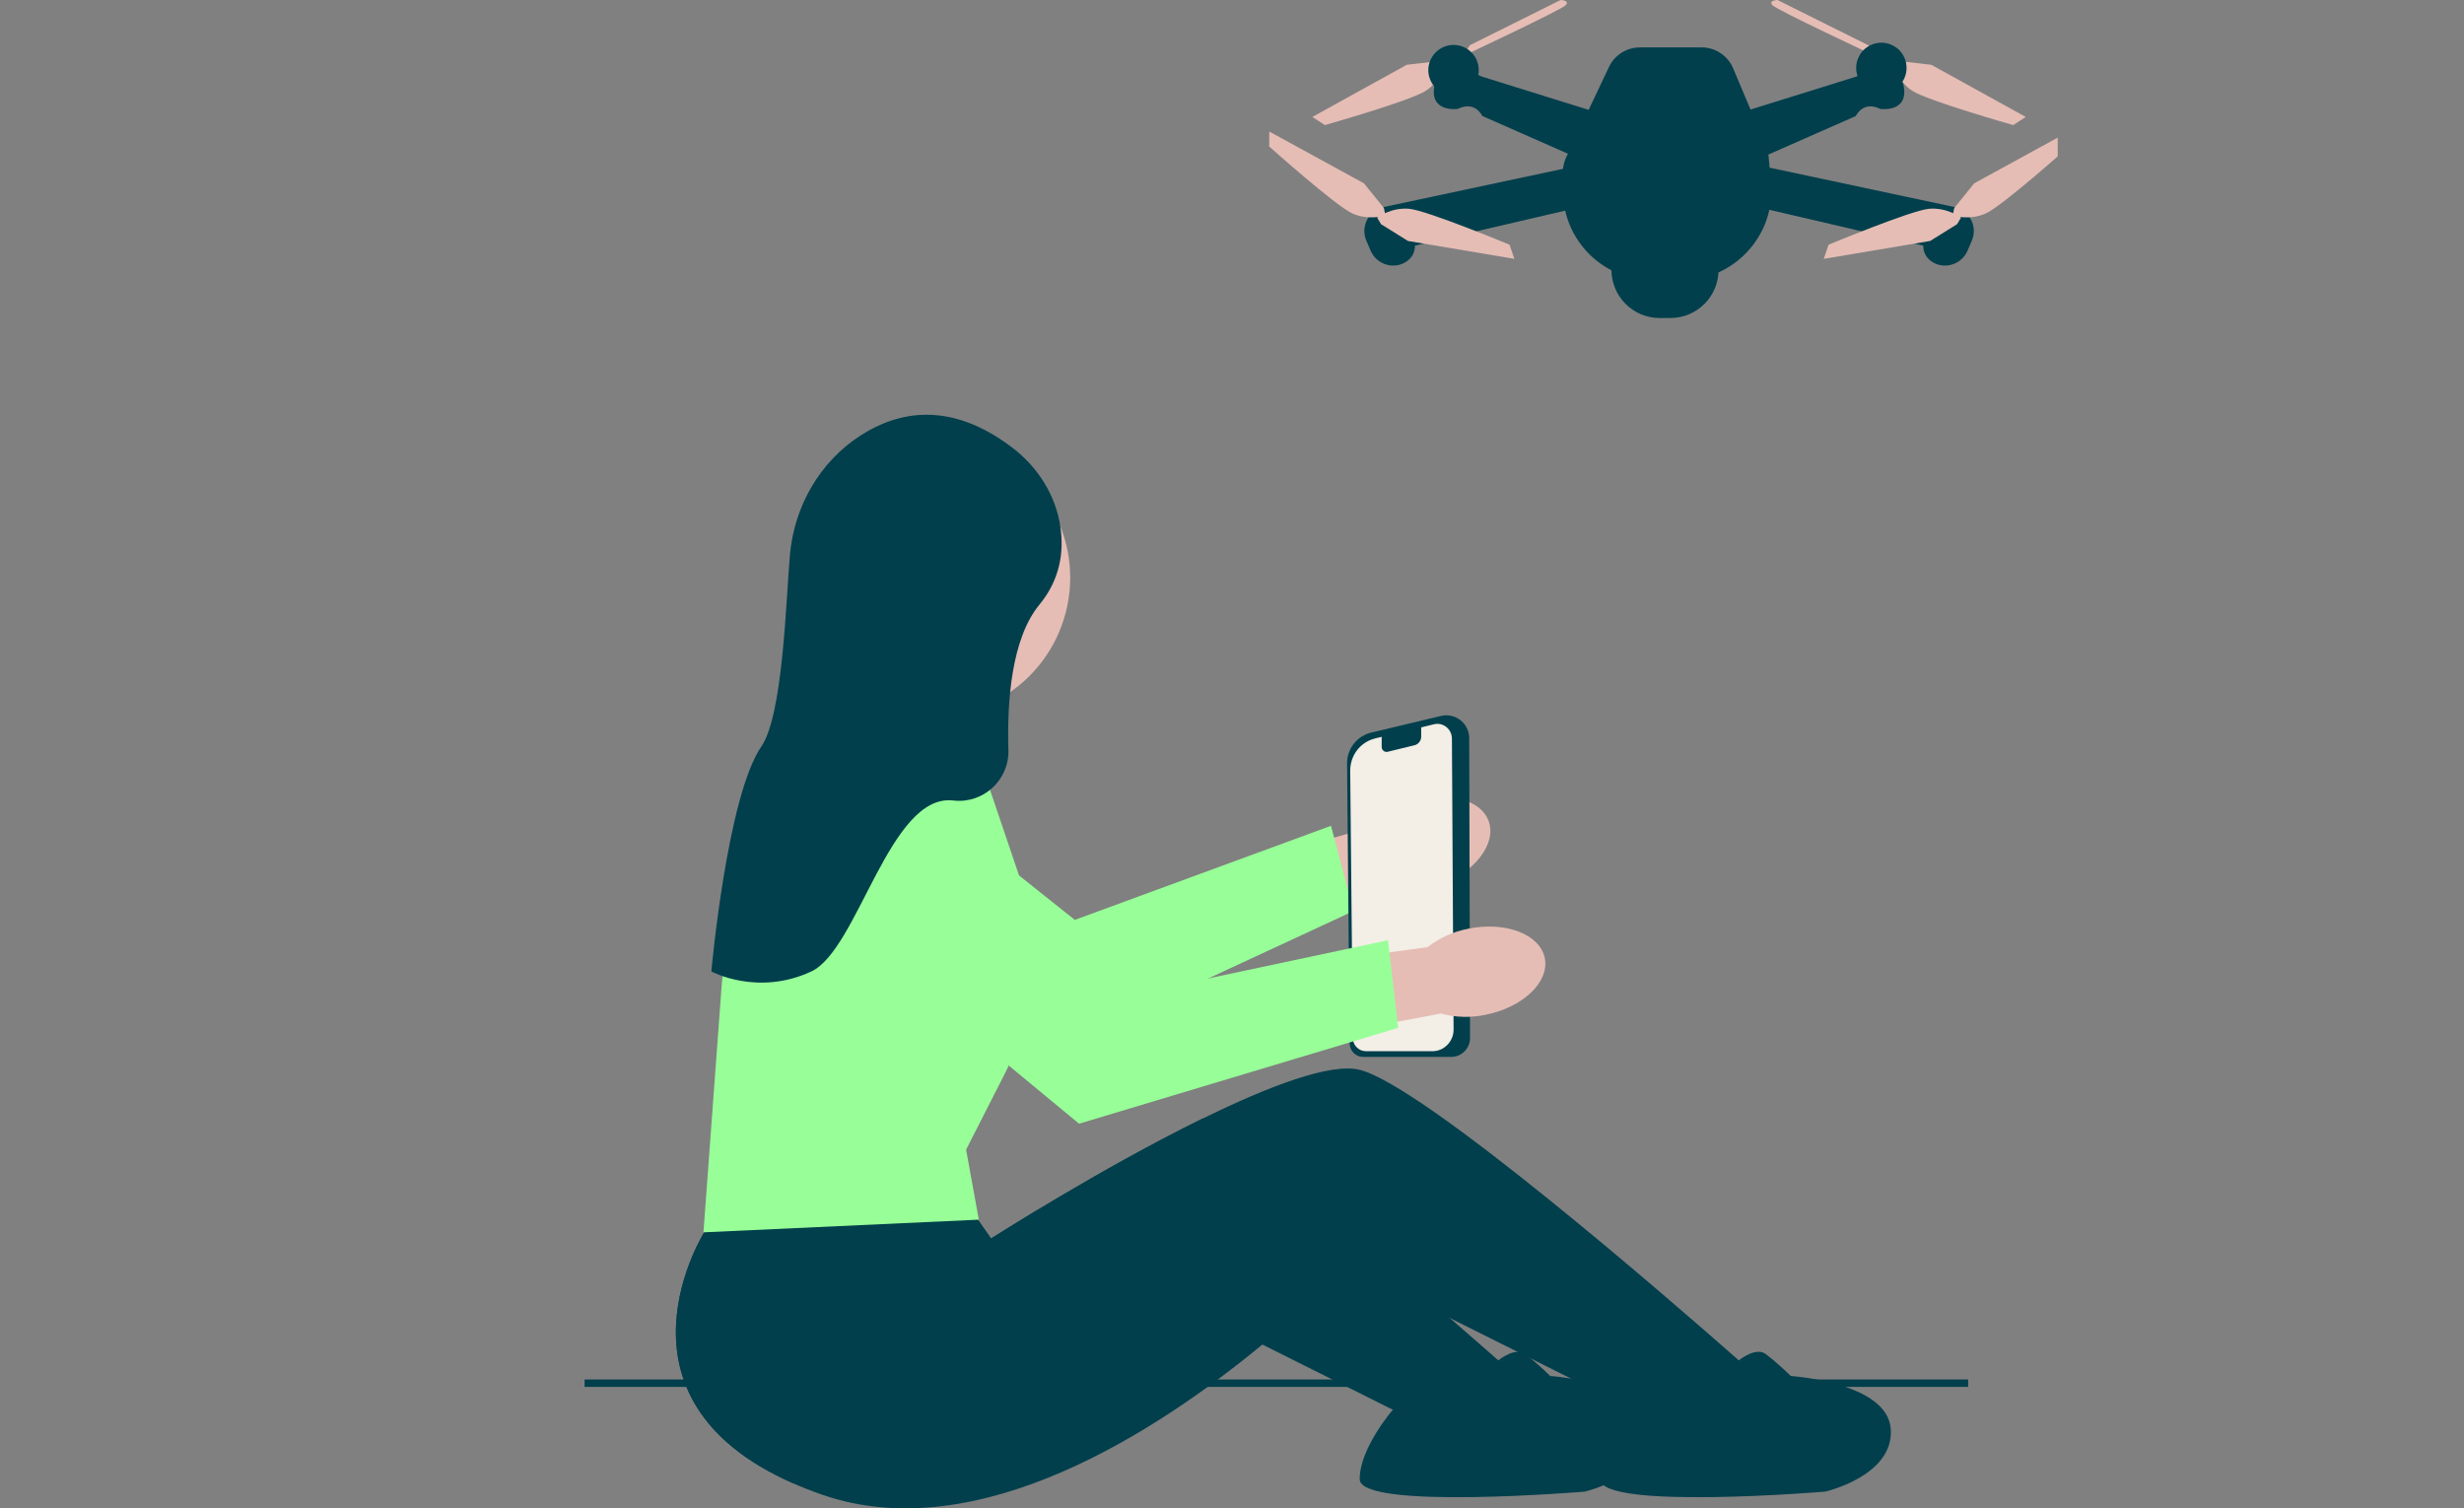
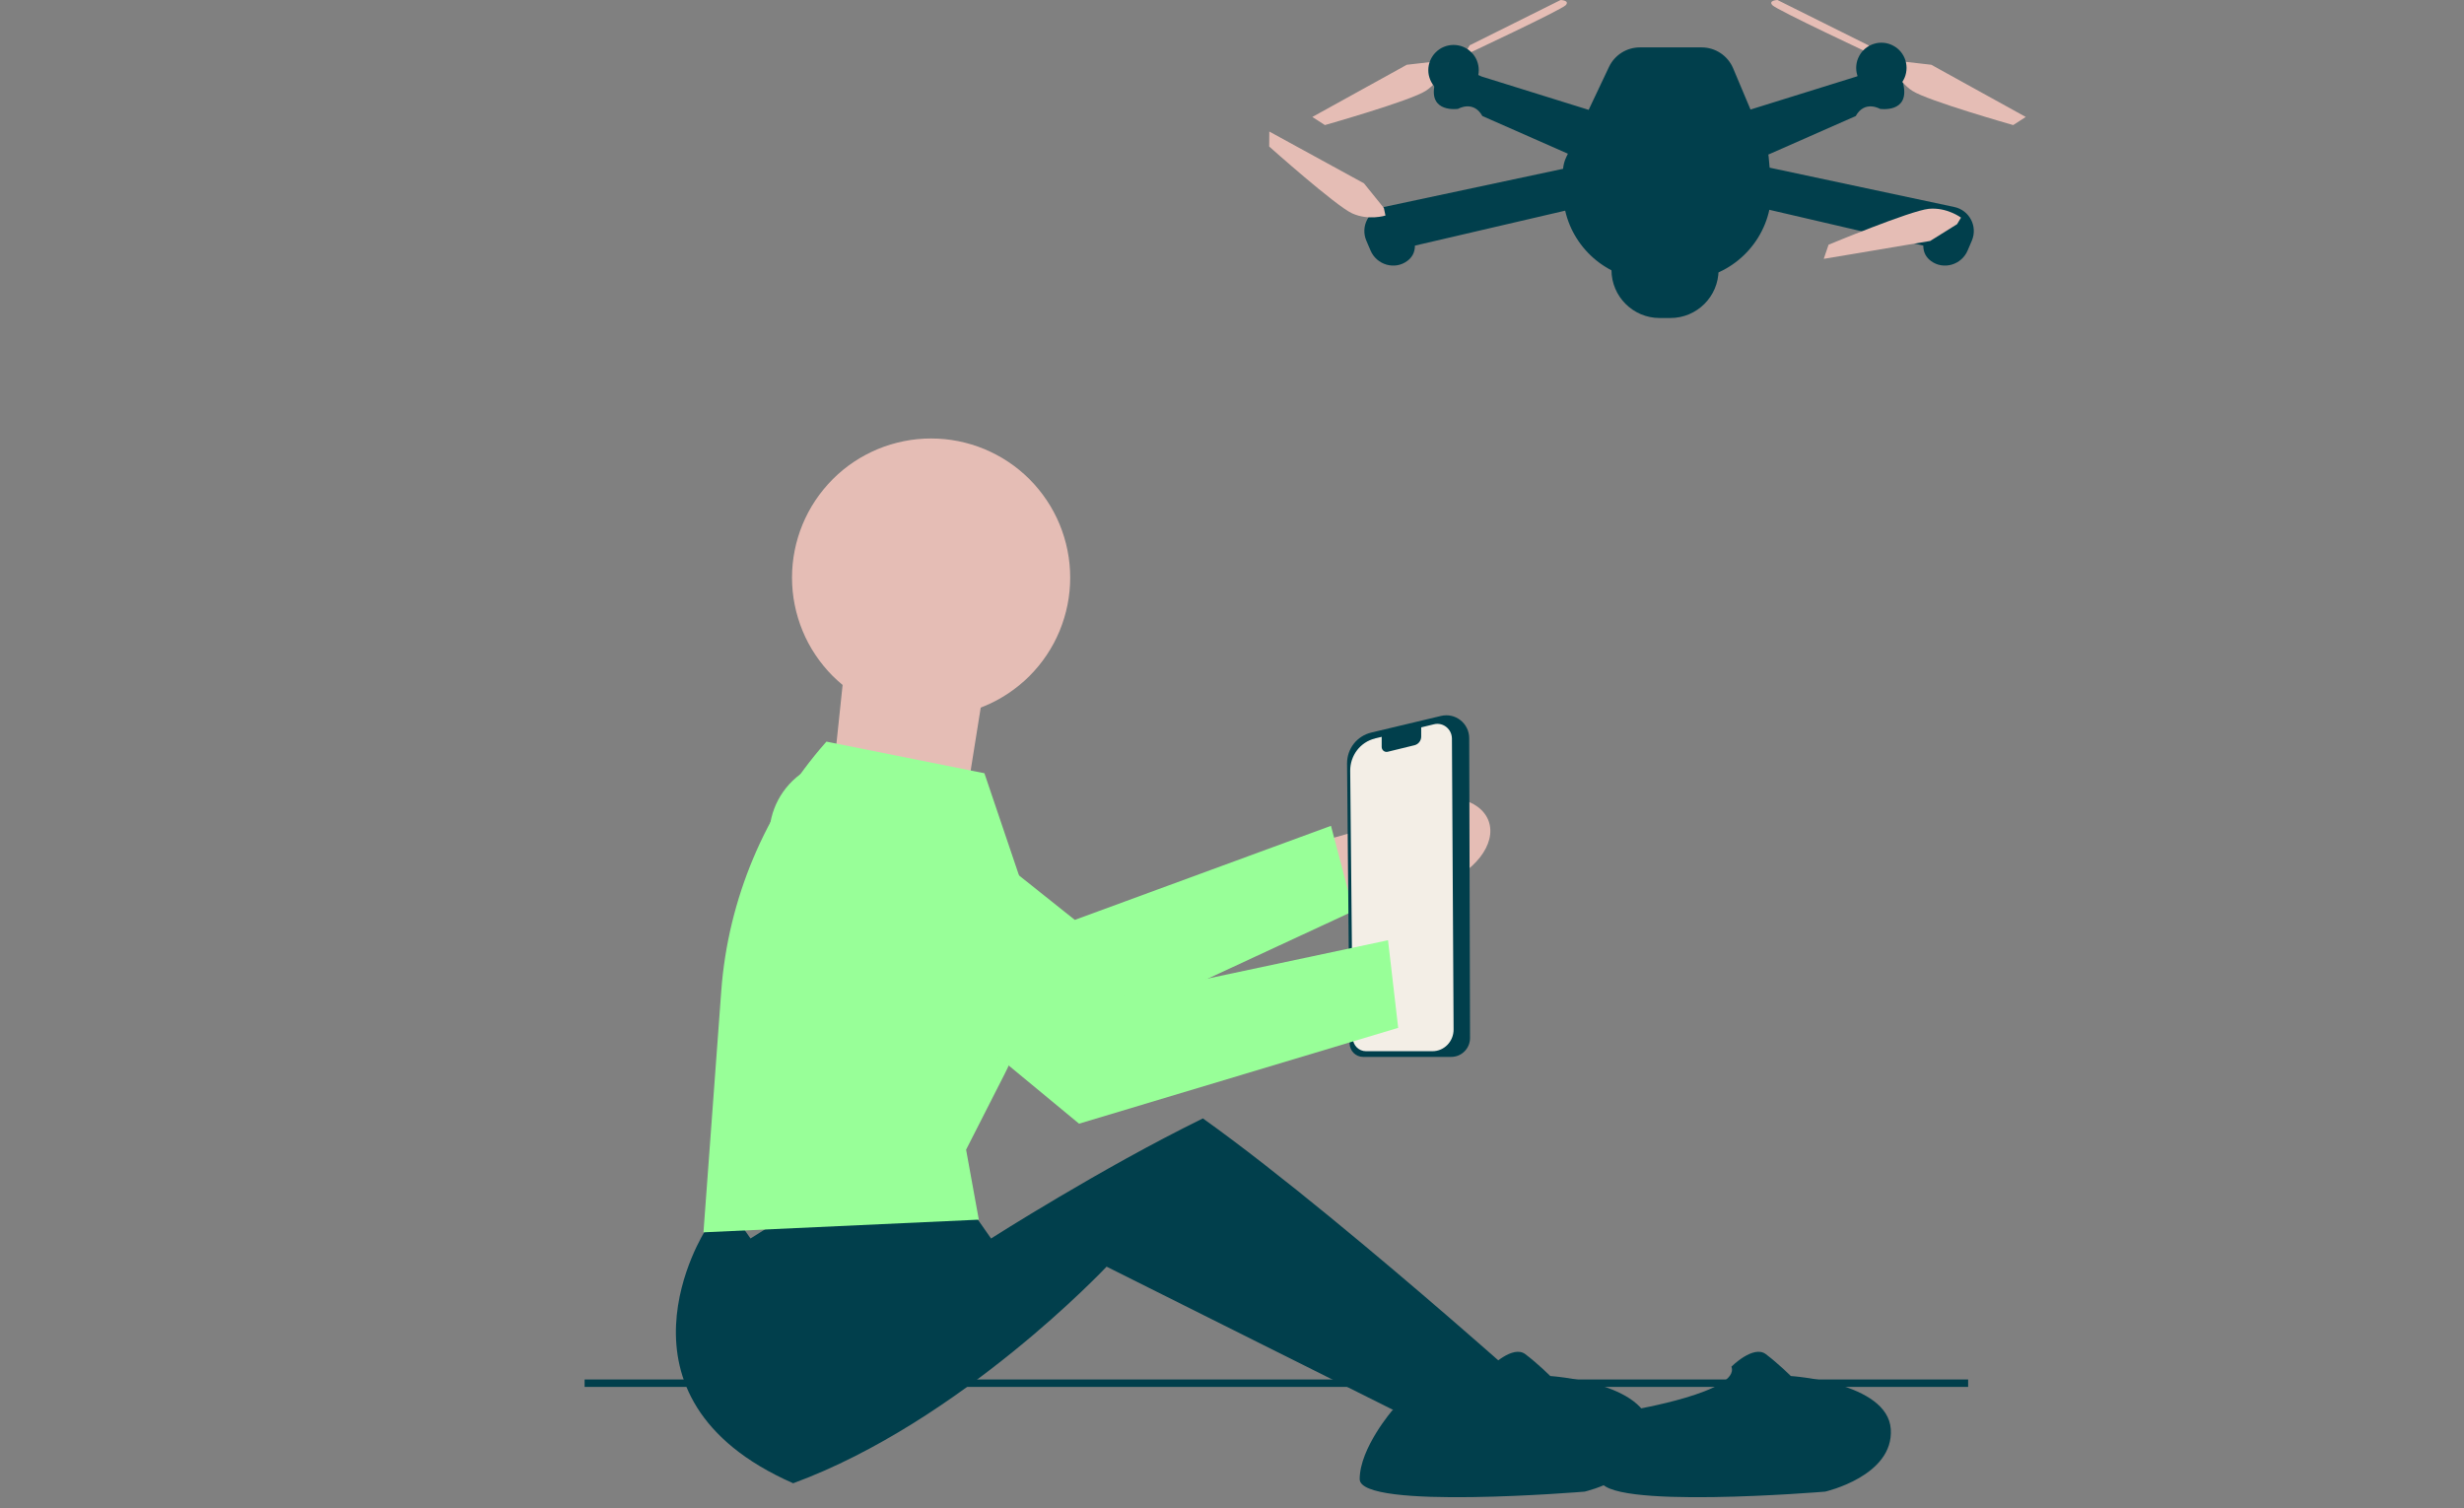
<svg xmlns="http://www.w3.org/2000/svg" id="Ebene_1" viewBox="0 0 710.59 434.98">
  <rect x="0" y="0" width="710.59" height="434.98" fill="#808080" stroke="none" />
  <defs>
    <style>.cls-1{clip-path:url(#clippath-2);}.cls-2{fill:#f3eee6;}.cls-2,.cls-3,.cls-4,.cls-5,.cls-6{stroke-width:0px;}.cls-3{fill:none;}.cls-4{fill:#98ff98;}.cls-7{clip-path:url(#clippath-1);}.cls-8{clip-path:url(#clippath-4);}.cls-5{fill:#013f4c;}.cls-9{clip-path:url(#clippath);}.cls-10{clip-path:url(#clippath-3);}.cls-6{fill:#e5bdb5;}</style>
    <clipPath id="clippath">
      <rect class="cls-3" x="509.93" width="32" height="16.32" />
    </clipPath>
    <clipPath id="clippath-1">
-       <rect class="cls-3" x="561.93" y="37.65" width="31.49" height="25.33" />
-     </clipPath>
+       </clipPath>
    <clipPath id="clippath-2">
      <rect class="cls-3" x="421.93" width="30.67" height="16.32" />
    </clipPath>
    <clipPath id="clippath-3">
      <rect class="cls-3" x="168.59" y="397.65" width="399" height="2.67" />
    </clipPath>
    <clipPath id="clippath-4">
      <rect class="cls-3" x="193.93" y="306.98" width="313.33" height="127.91" />
    </clipPath>
  </defs>
  <path class="cls-5" d="m464.73,76.66h30.88v1.17c0,7.66-6.22,13.88-13.89,13.88h-3.1c-7.66,0-13.89-6.22-13.89-13.88v-1.17Z" />
  <path class="cls-5" d="m563.61,59.7l-53.27-11.35-.28-3.1c-.02-.23-.05-.46-.09-.68l25.2-11.1c2.59-4.67,7.01-2.07,7.01-2.07,0,0,8.56,1.3,6.74-7.01-1.82-8.3-13.49-2.33-13.49-2.33l-30.6,9.53-5.01-11.88c-1.54-3.66-5.12-6.04-9.09-6.04h-17.81c-3.81,0-7.28,2.2-8.91,5.64l-5.86,12.37-30.91-9.63s-11.67-5.97-13.49,2.33,6.74,7.01,6.74,7.01c0,0,4.41-2.59,7.01,2.07l24.66,10.86-.48,1.02c-.5,1.05-.8,2.18-.91,3.34l-51.7,11.02c-4.35.93-6.78,5.59-5.04,9.69l1.22,2.86c1.77,4.16,7,5.7,10.61,2.99,1.29-.96,2.19-2.36,2.19-4.41l43.33-10.08c2.62,11.49,12.9,20.07,25.19,20.07h8.43c12.47,0,22.74-8.79,25.26-20.32l44.39,10.33c0,2.05.9,3.45,2.18,4.41,3.61,2.71,8.84,1.17,10.61-2.99l1.22-2.86c1.74-4.09-.68-8.76-5.04-9.69Z" />
  <g class="cls-9">
    <path class="cls-6" d="m538.8,13.05l-26.2-13.05s-2.71.11-1.48,1.48c1.22,1.37,29.51,14.6,29.51,14.6l-1.82-3.04Z" />
  </g>
  <path class="cls-6" d="m545.81,18.42s1.3,4.93,5.71,7.79,29.06,9.86,29.06,9.86l3.63-2.34-27.24-15.05-9.08-1.04-2.07.78Z" />
  <g class="cls-7">
    <path class="cls-6" d="m563.14,62.16s4.86,1.54,9.63-.65c4.78-2.2,23.89-19.26,23.89-19.26l-.03-4.32-27.3,14.94-5.74,7.11-.46,2.17Z" />
  </g>
  <path class="cls-6" d="m565.54,62.76s-4.08-3.05-9.31-2.54-28.89,10.35-28.89,10.35l-1.39,4.08,30.69-5.16,7.76-4.84,1.14-1.9Z" />
  <g class="cls-1">
    <path class="cls-6" d="m423.87,13.05l26.2-13.05s2.71.11,1.48,1.48-29.51,14.6-29.51,14.6l1.82-3.04Z" />
  </g>
  <path class="cls-6" d="m416.86,18.42s-1.3,4.93-5.71,7.79-29.06,9.86-29.06,9.86l-3.63-2.34,27.24-15.05,9.08-1.04,2.08.78Z" />
  <path class="cls-6" d="m399.54,62.16s-4.86,1.54-9.63-.65c-4.78-2.2-23.89-19.26-23.89-19.26l.03-4.32,27.3,14.94,5.74,7.11.46,2.17Z" />
-   <path class="cls-6" d="m397.14,62.76s4.08-3.05,9.31-2.54,28.89,10.35,28.89,10.35l1.39,4.08-30.69-5.16-7.76-4.84-1.14-1.9Z" />
  <path class="cls-5" d="m549.83,19.58c0,.48-.05.95-.14,1.42-.09.47-.23.93-.41,1.36-.18.44-.41.86-.67,1.26s-.57.77-.9,1.1c-.34.33-.71.64-1.1.9s-.81.49-1.26.67-.9.32-1.36.41c-.46.09-.94.14-1.42.14s-.95-.05-1.42-.14-.92-.23-1.36-.41c-.44-.18-.86-.41-1.26-.67s-.76-.57-1.1-.9c-.34-.34-.64-.71-.9-1.1-.27-.4-.49-.81-.67-1.26-.18-.44-.32-.9-.42-1.36-.09-.46-.14-.94-.14-1.42s.05-.95.14-1.42.23-.92.42-1.36c.18-.44.41-.86.67-1.26.26-.4.56-.76.9-1.1s.7-.64,1.1-.9.82-.49,1.26-.67c.44-.18.9-.32,1.36-.42.47-.09.94-.14,1.42-.14s.95.05,1.42.14c.47.09.92.23,1.36.42s.86.41,1.26.67.77.56,1.1.9c.33.34.64.7.9,1.1.27.4.49.82.67,1.26.18.44.32.89.41,1.36s.14.94.14,1.42Z" />
  <path class="cls-5" d="m426.46,20.23c0,.48-.05.95-.14,1.42s-.23.92-.41,1.36c-.18.44-.41.86-.67,1.26s-.57.76-.91,1.1c-.33.34-.7.64-1.1.91s-.81.49-1.26.67-.9.32-1.36.41c-.46.09-.94.14-1.42.14s-.95-.05-1.42-.14-.92-.23-1.36-.41c-.44-.18-.86-.41-1.26-.67s-.76-.57-1.1-.91-.64-.7-.91-1.1c-.26-.4-.48-.82-.67-1.26-.18-.44-.32-.9-.42-1.36s-.14-.94-.14-1.42.05-.95.14-1.42.23-.92.42-1.36c.18-.44.41-.86.67-1.26.27-.4.57-.77.91-1.1.34-.34.7-.64,1.1-.91s.82-.49,1.26-.67c.44-.18.9-.32,1.36-.41s.94-.14,1.42-.14.95.05,1.42.14c.47.09.92.23,1.36.41s.86.41,1.26.67.77.57,1.1.91c.34.33.64.7.91,1.1s.49.82.67,1.26c.18.44.32.9.41,1.36s.14.94.14,1.42Z" />
  <path class="cls-6" d="m406.35,231.56c10.35-3.67,20.64-1.31,22.98,5.28,2.33,6.59-4.16,14.91-14.52,18.58-4.12,1.52-8.54,2.04-12.9,1.51l-44.06,15.01-6.6-20.82,44.13-12.59c3.05-3.16,6.81-5.55,10.96-6.96Z" />
  <path class="cls-4" d="m390.32,262.74l-86.95,40.33-.22.1-70.69-43.17c-6.53-3.98-10.5-10.93-10.61-18.58-.12-7.65,3.64-14.71,10.04-18.9,8.02-5.24,18.45-4.76,25.94,1.22l52.13,41.54,73.88-27.13,6.48,24.58Z" />
  <g class="cls-10">
    <path class="cls-5" d="m0,398.89c0,.59.47,1.07,1.07,1.07h708.45c.59,0,1.07-.48,1.07-1.07s-.47-1.07-1.07-1.07H1.07c-.6,0-1.07.48-1.07,1.07Z" />
  </g>
  <path class="cls-6" d="m278.46,231.39l5.82-36.41-39.33-16.03-5.82,55.35,39.33-2.92Z" />
  <path class="cls-6" d="m308.63,166.57c0,1.31-.06,2.63-.19,3.93-.13,1.31-.32,2.61-.58,3.9s-.57,2.56-.96,3.82c-.38,1.26-.82,2.49-1.32,3.71-.51,1.21-1.06,2.4-1.68,3.56-.62,1.16-1.3,2.28-2.03,3.38s-1.51,2.15-2.34,3.16-1.71,1.98-2.64,2.92c-.93.93-1.9,1.81-2.92,2.64s-2.07,1.61-3.16,2.34c-1.09.73-2.22,1.41-3.38,2.03-1.16.62-2.34,1.18-3.56,1.68s-2.45.94-3.7,1.33c-1.26.38-2.53.7-3.82.95-1.29.26-2.59.45-3.9.58s-2.61.19-3.93.19-2.63-.06-3.93-.19-2.6-.32-3.9-.58c-1.29-.26-2.56-.57-3.82-.95-1.26-.39-2.49-.82-3.7-1.33s-2.4-1.06-3.56-1.68c-1.16-.62-2.29-1.29-3.38-2.03-1.09-.73-2.15-1.51-3.16-2.34s-1.98-1.71-2.92-2.64c-.93-.93-1.81-1.9-2.64-2.92s-1.61-2.07-2.34-3.16-1.41-2.22-2.03-3.38c-.62-1.16-1.18-2.34-1.68-3.56-.5-1.21-.94-2.45-1.32-3.71-.39-1.26-.7-2.53-.96-3.82s-.45-2.59-.58-3.9c-.13-1.3-.19-2.61-.19-3.93s.06-2.63.19-3.93.32-2.6.58-3.9c.26-1.29.57-2.56.96-3.82.38-1.26.82-2.49,1.32-3.7.51-1.21,1.06-2.4,1.68-3.56.62-1.16,1.3-2.29,2.03-3.38.73-1.09,1.51-2.15,2.34-3.16s1.71-1.99,2.64-2.92,1.9-1.81,2.92-2.65,2.07-1.61,3.16-2.34c1.09-.73,2.22-1.41,3.38-2.02,1.16-.62,2.34-1.18,3.56-1.69,1.21-.5,2.45-.94,3.7-1.32,1.26-.38,2.53-.7,3.82-.96,1.29-.26,2.59-.45,3.9-.58,1.31-.13,2.61-.19,3.93-.19s2.62.07,3.93.19c1.31.13,2.6.32,3.9.58,1.29.26,2.56.58,3.82.96,1.26.38,2.49.82,3.7,1.32,1.21.51,2.4,1.07,3.56,1.69,1.16.61,2.29,1.29,3.38,2.02,1.09.73,2.15,1.51,3.16,2.34s1.98,1.71,2.92,2.65,1.81,1.9,2.64,2.92,1.61,2.07,2.34,3.16c.73,1.09,1.41,2.21,2.03,3.38.62,1.16,1.18,2.34,1.68,3.56.5,1.21.94,2.45,1.32,3.7.39,1.26.7,2.53.96,3.82.26,1.29.45,2.59.58,3.9s.19,2.62.19,3.93Z" />
  <g class="cls-8">
-     <path class="cls-5" d="m228.71,427.76c2.62,1.15,5.42,2.25,8.43,3.3,44.93,15.58,97.03-18.64,126.91-43.31,15.06-12.44,24.46-22.46,24.46-22.46l29.48,14.74,19.64,9.81h.01l3.81,1.92s.02.01.02.01l11.61,5.8,17.96,8.98,2.16,1.08,1.48.43,26.45,7.68,5.41-18.92s-1.85-1.65-5.08-4.51c-19.69-17.35-90.78-79.15-109.34-83.79-8.43-2.11-26.4,4.8-45.22,14.03-29.52,14.47-61.09,34.63-61.09,34.63l-12.61-18.02-43.43,9.8-16.48,3.72-9.92,2.24s-30.85,48.13,25.35,72.84Z" />
-   </g>
+     </g>
  <path class="cls-5" d="m499.33,394.11s6.31-6.31,9.91-3.6,7.21,6.31,7.21,6.31c0,0,27.93,1.8,28.83,15.32s-18.92,18.02-18.92,18.02c0,0-64.88,5.41-64.88-3.6s9.55-20,9.55-20c0,0,30.99-5.23,28.29-12.44Z" />
  <path class="cls-5" d="m228.71,427.76c48.47-17.81,90.42-62.48,90.42-62.48l44.92,22.46,37.62,18.8,2.16,1.08,27.93,8.11,5.41-18.92s-1.85-1.65-5.08-4.51c-3.37-2.96-8.24-7.23-14.09-12.29-19.22-16.61-49.07-41.78-71.1-57.48-29.52,14.47-61.09,34.63-61.09,34.63l-12.61-18.02-43.43,9.8c-8.14,4.9-13.33,8.21-13.33,8.21l-3.15-4.49-9.92,2.24s-30.85,48.13,25.35,72.84Z" />
  <path class="cls-5" d="m429.96,394.11s6.31-6.31,9.91-3.6,7.21,6.31,7.21,6.31c0,0,27.93,1.8,28.83,15.32s-18.92,18.02-18.92,18.02c0,0-64.87,5.41-64.87-3.6s9.55-20,9.55-20c0,0,30.99-5.23,28.29-12.44Z" />
  <path class="cls-4" d="m208.01,285.71c1.95-26.37,12.66-51.81,30.15-71.64l.17-.2,45.56,9.11,9.97,29.45c6.35,18.77,4.84,39.67-4.15,57.32l-11.1,21.8,3.67,20.18-78.9,3.63-.51.03,5.14-69.69Z" />
  <path class="cls-5" d="m389.21,300.95l-.73-80.74c-.04-4.29,2.84-7.97,7.01-8.96l20.09-4.79c1.97-.47,4.02-.02,5.6,1.23,1.59,1.26,2.51,3.14,2.52,5.16l.24,86.47c0,1.46-.56,2.84-1.59,3.87-1.03,1.04-2.4,1.6-3.86,1.6h-25.38c-2.13,0-3.86-1.73-3.89-3.85Z" />
  <path class="cls-2" d="m396.54,212.95l1.92-.46v2.91c0,.93.85,1.61,1.73,1.4l7.74-1.89c1.13-.28,1.93-1.31,1.93-2.49v-2.66l3.71-.9c2.62-.63,5.13,1.4,5.15,4.15l.48,83.86c.02,3.46-2.72,6.28-6.1,6.28h-19.16c-2.09,0-3.79-1.72-3.81-3.86l-.74-76.99c-.04-4.44,2.93-8.32,7.16-9.33Z" />
-   <path class="cls-6" d="m423.51,267.81c10.77-2.17,20.61,1.64,21.99,8.49,1.38,6.85-6.23,14.16-17.01,16.33-4.29.92-8.74.81-12.98-.34l-45.74,8.6-3.58-21.55,45.47-6.19c3.46-2.7,7.53-4.53,11.84-5.33Z" />
  <path class="cls-4" d="m247.34,271.26c-5.9-4.87-8.84-12.31-7.86-19.9.97-7.59,5.69-14.05,12.63-17.28,8.68-4.05,18.93-2.08,25.51,4.9l45.7,48.52,76.49-16.25.48-.1,2.93,25.26-92.03,27.64-63.84-52.78Z" />
-   <path class="cls-5" d="m291.85,129.02c7.44,5.65,12.67,13.83,13.98,23.08.97,6.8.05,14.85-6.08,22.28-8.05,9.76-9.36,27.84-8.94,41.91.26,8.68-7.27,15.57-15.89,14.56-18.4-2.16-27.44,43-40.94,49.3-15.54,7.24-28.83,0-28.83,0,0,0,4.51-50.46,14.42-64.88,6.22-9.06,7.09-41.95,8.22-55.1,1.2-14.07,8.6-27.05,20.5-34.66,10.91-6.98,25.85-9.93,43.56,3.52Z" />
</svg>